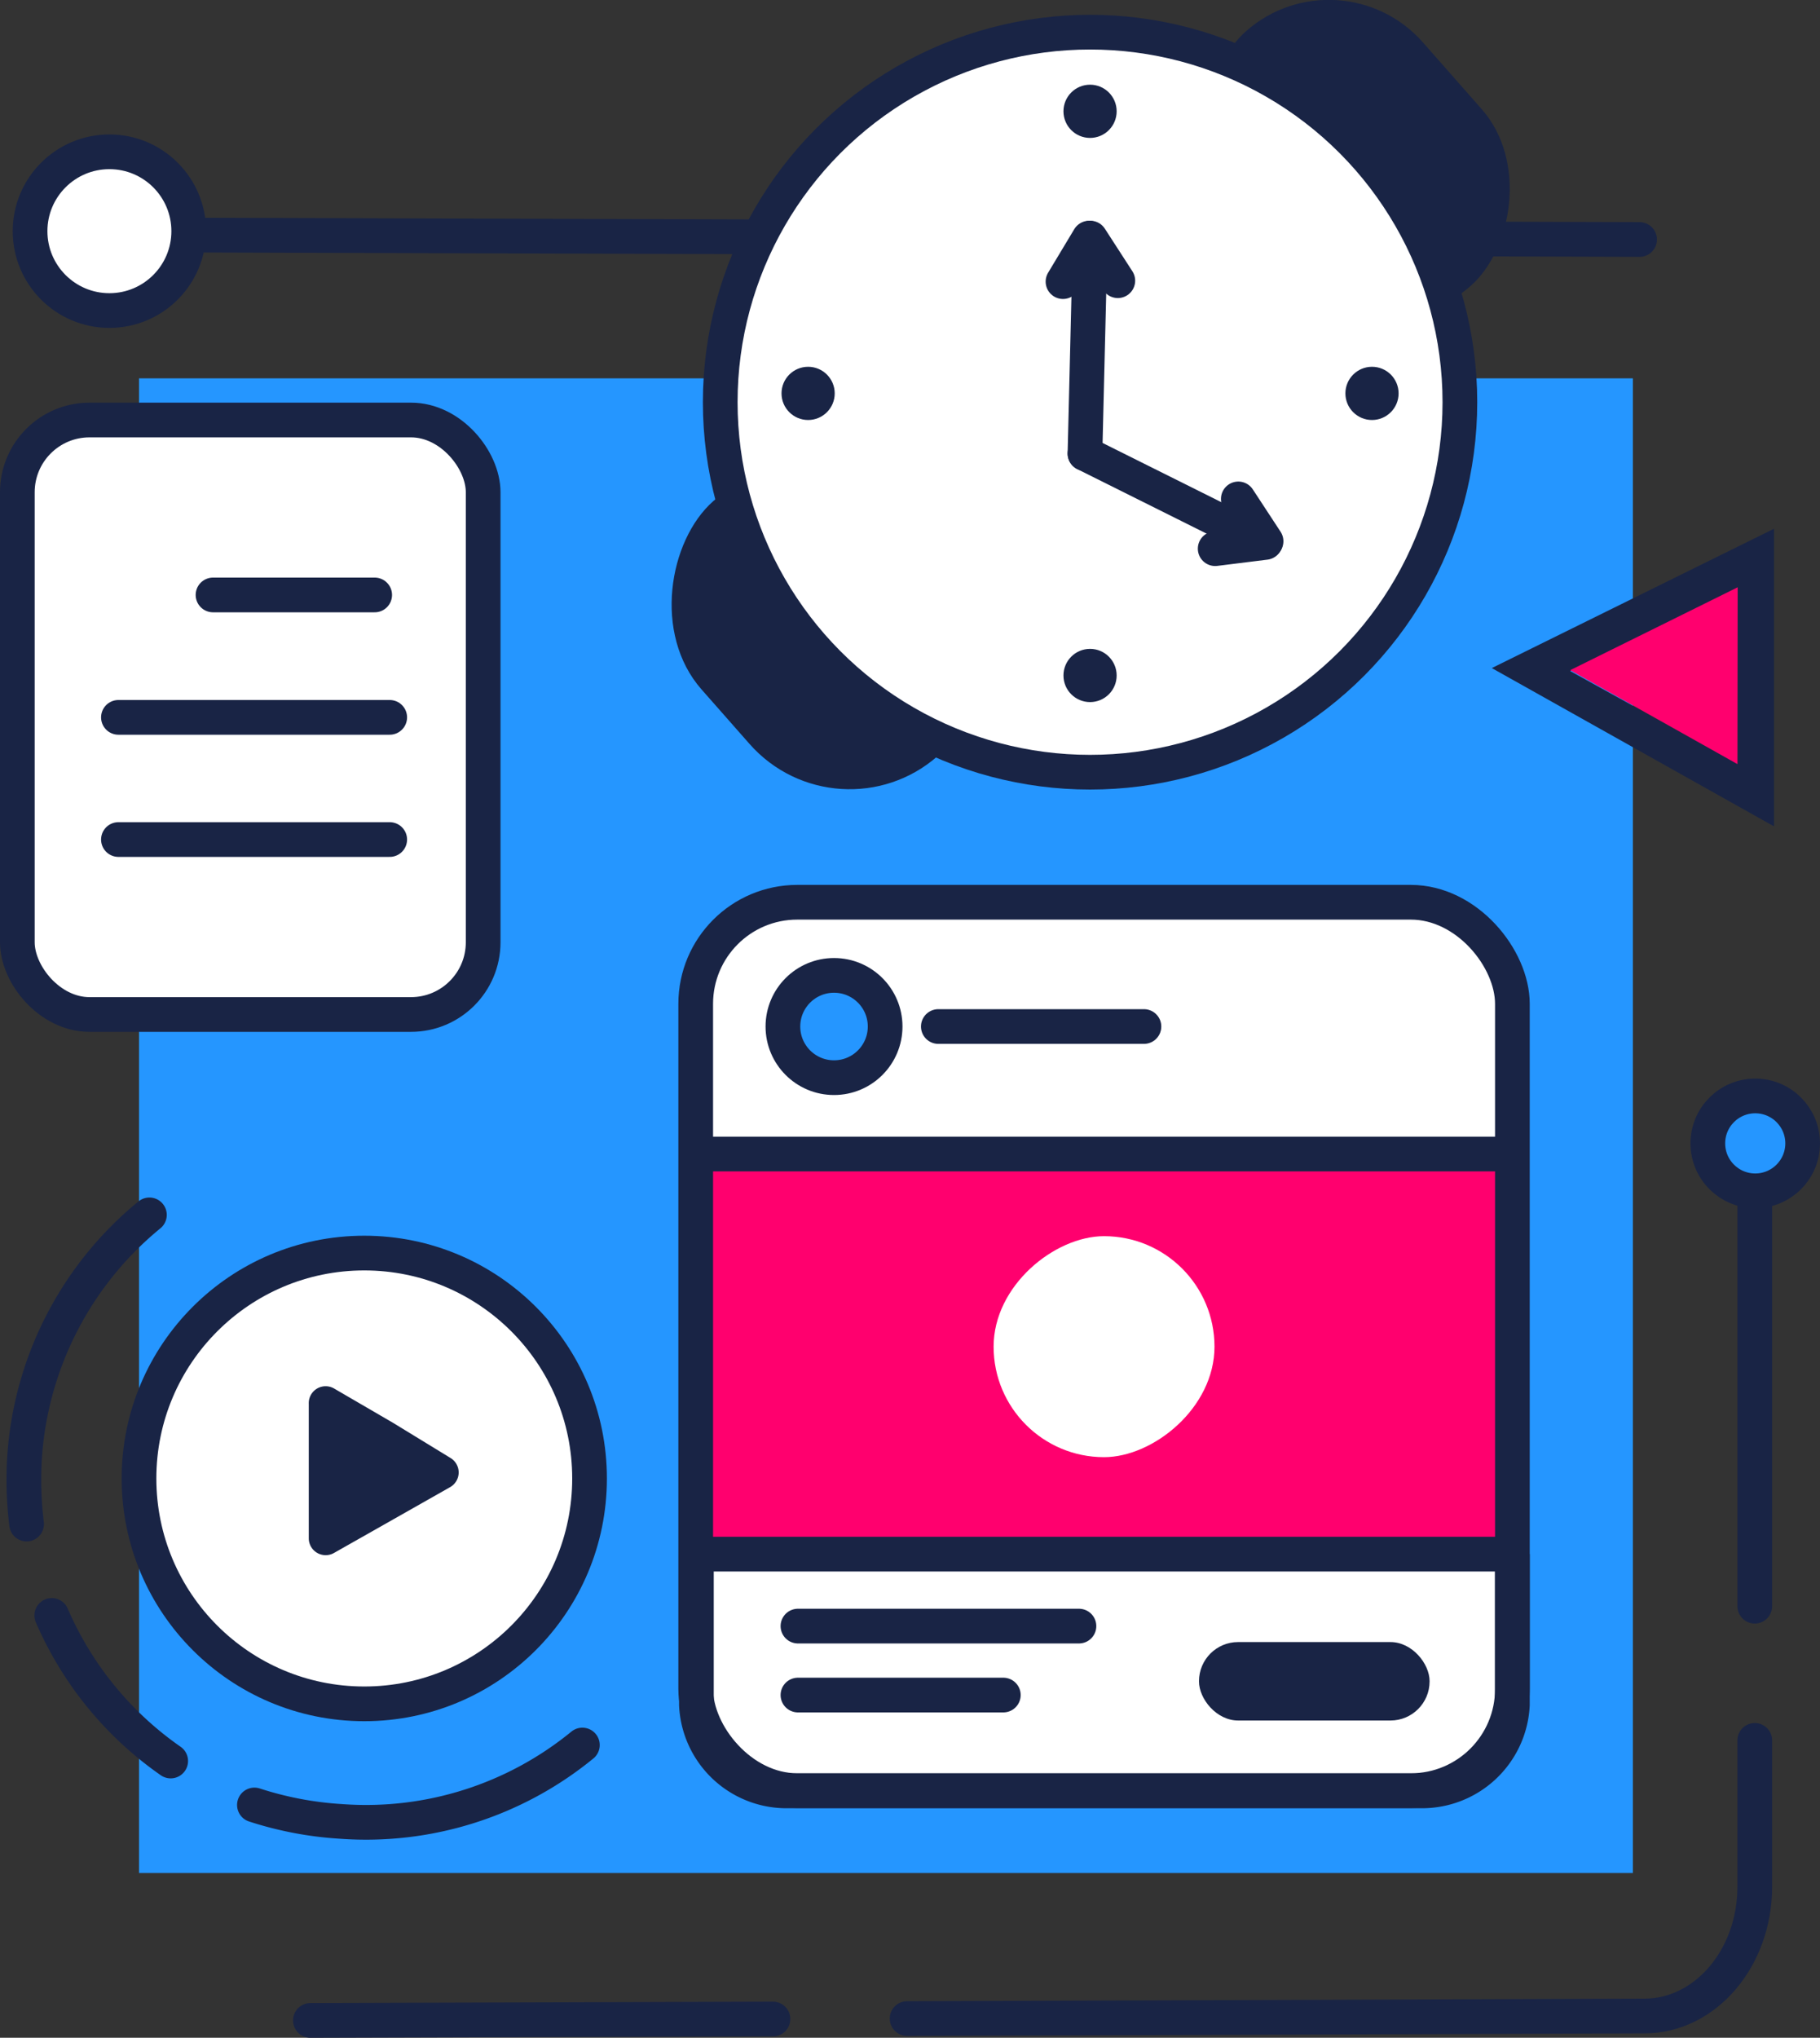
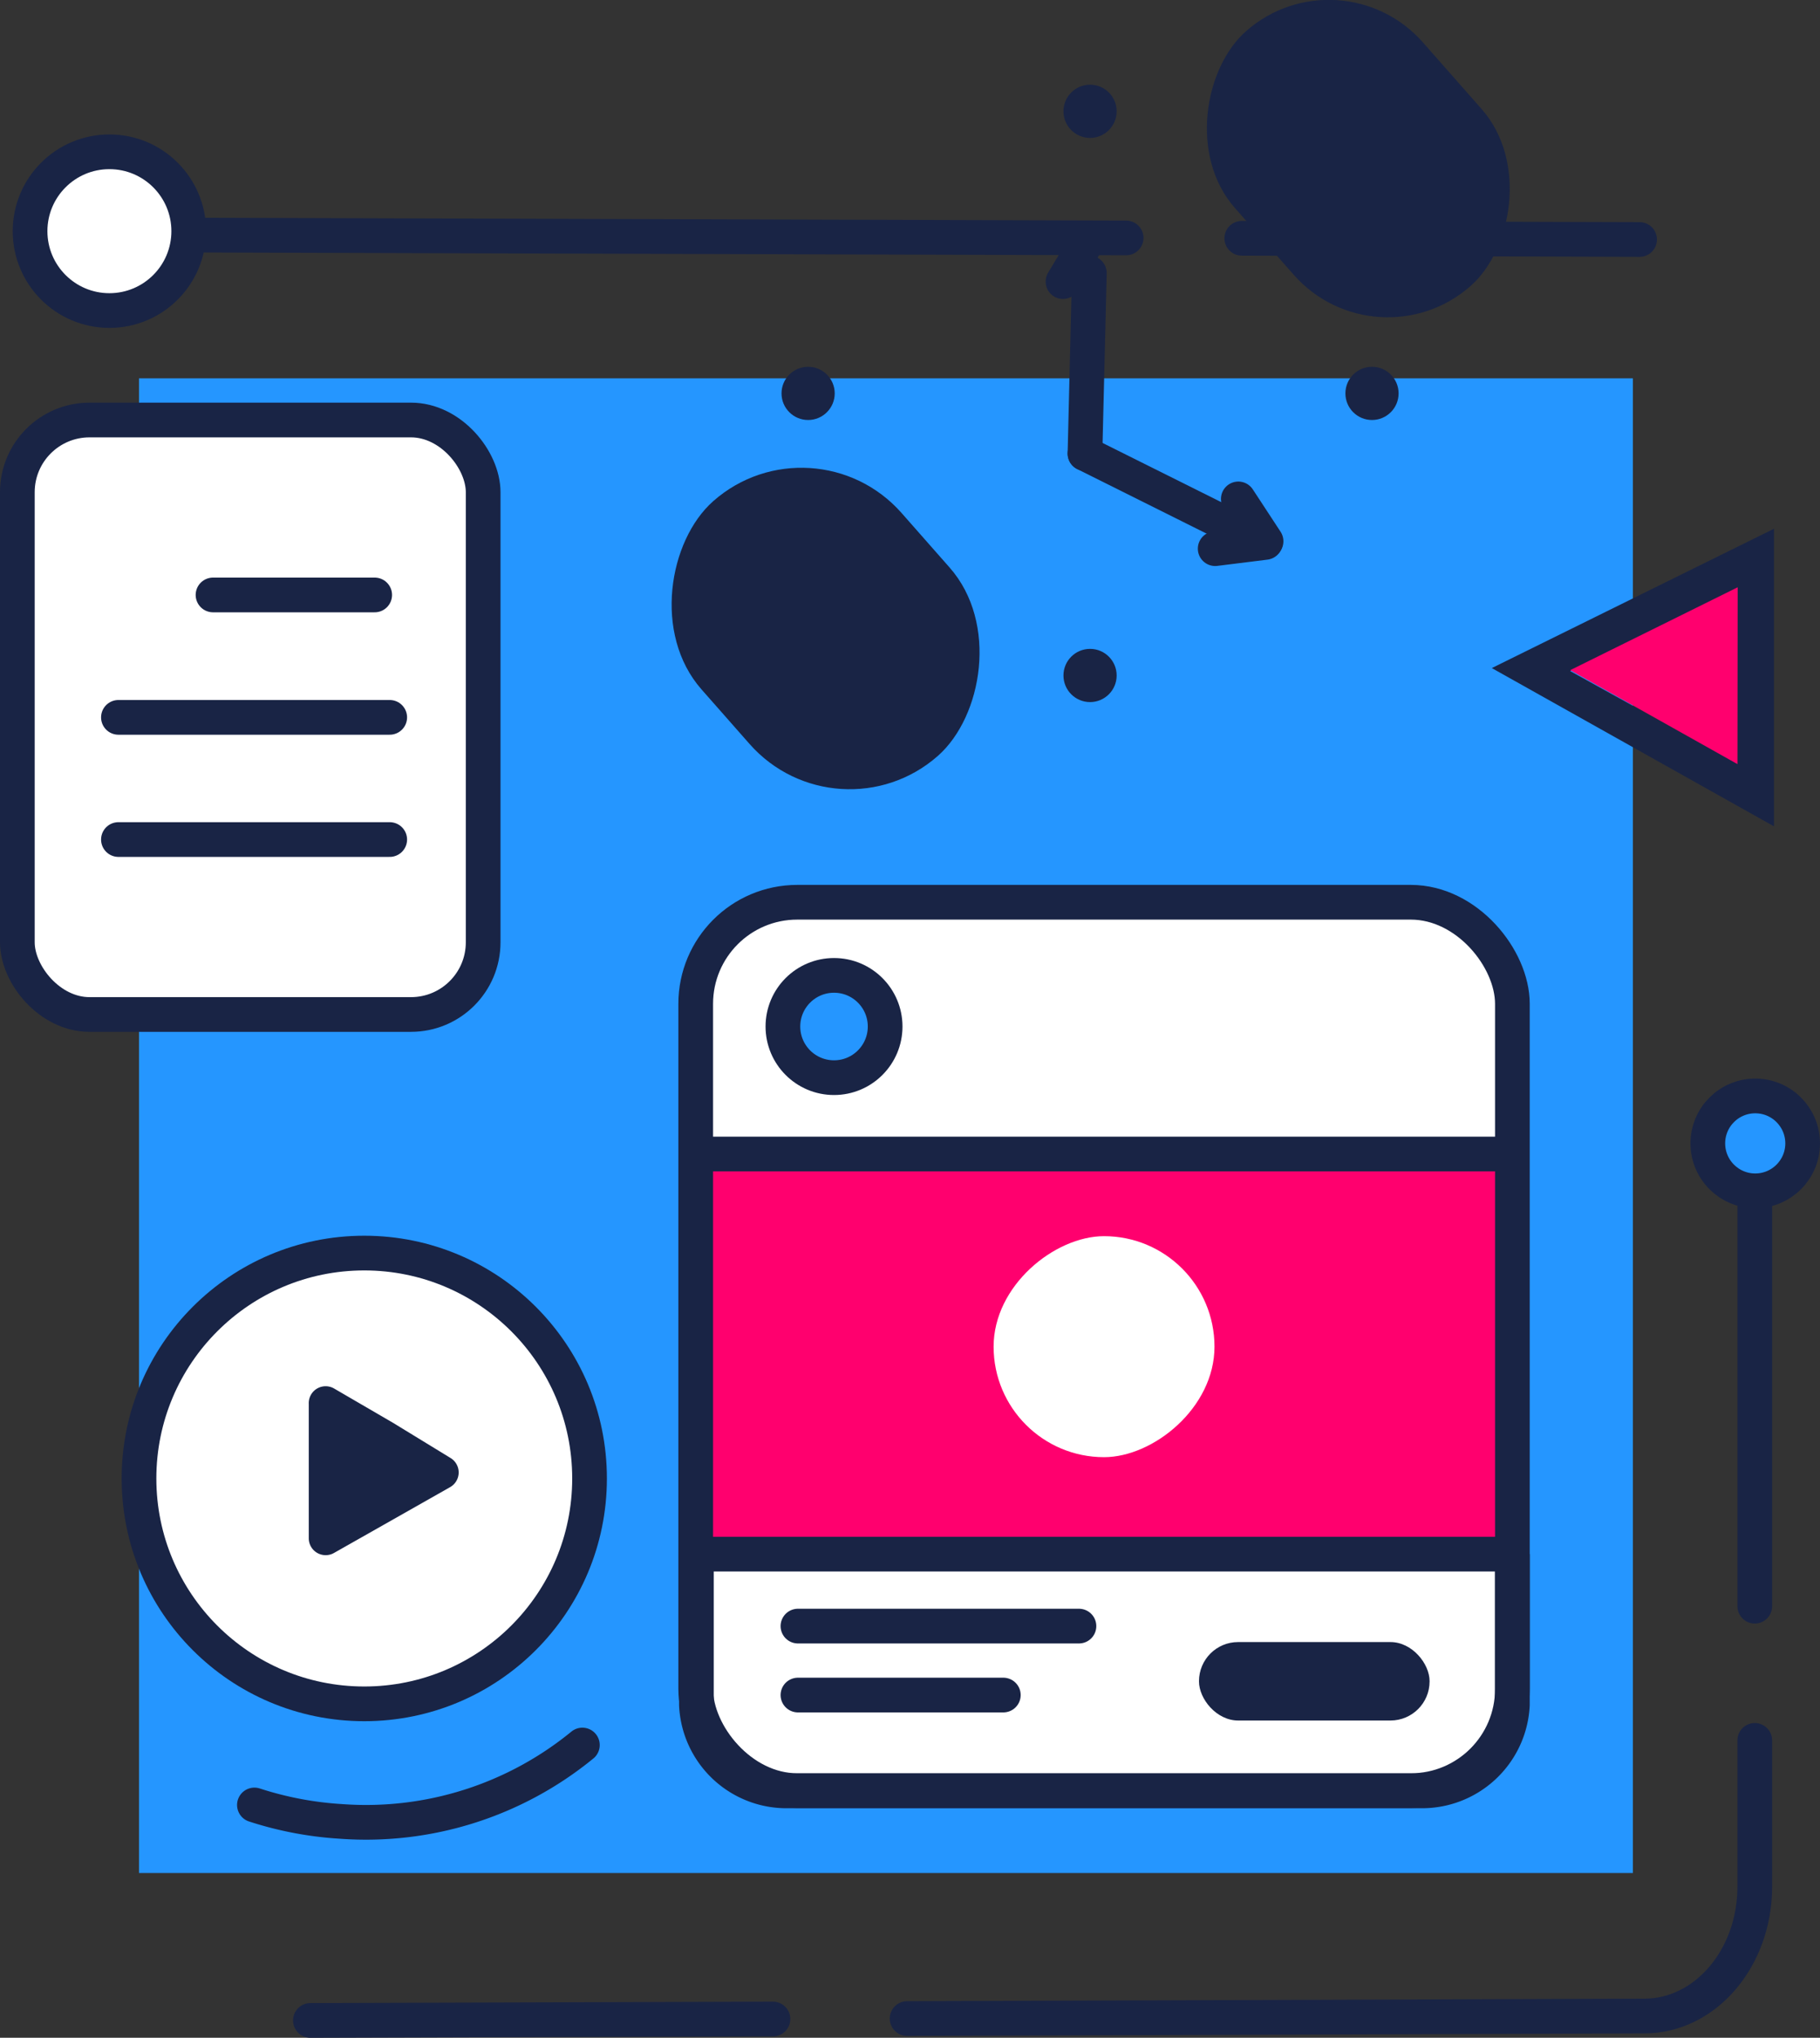
<svg xmlns="http://www.w3.org/2000/svg" viewBox="0 0 78.69 88.06">
  <rect x="0" y="0" width="78.69" height="88.06" fill="#333333" stroke="none" />
  <defs>
    <style>.cls-1,.cls-10,.cls-11,.cls-5,.cls-6{fill:none;}.cls-1,.cls-10,.cls-11,.cls-12,.cls-5,.cls-6,.cls-7,.cls-9{stroke:#192445;stroke-miterlimit:10;stroke-width:1.5px;}.cls-1,.cls-10,.cls-5,.cls-6,.cls-9{stroke-linecap:round;}.cls-1{stroke-dasharray:40 5 40 5;}.cls-12,.cls-2{fill:#2596ff;}.cls-3{fill:#ff006e;}.cls-4{fill:#192445;}.cls-6{stroke-dasharray:46.35 5.79;}.cls-7,.cls-8,.cls-9{fill:#fff;}.cls-10{stroke-dasharray:8.23 4.11;}</style>
  </defs>
  <g id="Capa_2" data-name="Capa 2">
    <g id="Capa_1-2" data-name="Capa 1">
      <line class="cls-1" x1="8.69" y1="10.16" x2="70.89" y2="10.35" />
      <rect class="cls-2" x="6.01" y="16.35" width="64.59" height="64.59" transform="translate(86.95 10.34) rotate(90)" />
      <rect class="cls-3" x="30.08" y="38.99" width="35.31" height="38.39" rx="4.39" />
      <rect class="cls-4" x="28.35" y="21.39" width="14.68" height="11.53" rx="5.77" transform="translate(32.47 -17.57) rotate(48.61)" />
      <rect class="cls-4" x="51.39" y="1.44" width="14.68" height="10.83" rx="5.42" transform="translate(25.04 -41.74) rotate(48.61)" />
      <line class="cls-5" x1="13.42" y1="87.31" x2="33.42" y2="87.25" />
      <path class="cls-6" d="M39.22,87.23l31.88-.11c2.63,0,4.77-2.5,4.77-5.59V72.31" />
      <line class="cls-5" x1="75.87" y1="69.41" x2="75.87" y2="49.41" />
      <path class="cls-7" d="M65.39,67.16v6.51a3.91,3.91,0,0,1-4,3.72H34.11a3.9,3.9,0,0,1-4-3.72V67.16" />
      <path class="cls-8" d="M30.08,49.87V43.36a3.9,3.9,0,0,1,4-3.71H61.35a3.9,3.9,0,0,1,4,3.71v6.51" />
      <rect class="cls-9" x="0.75" y="18.15" width="20.14" height="25.69" rx="3.12" />
      <line class="cls-5" x1="5.12" y1="31" x2="16.85" y2="31" />
      <line class="cls-5" x1="9.21" y1="25.71" x2="16.2" y2="25.71" />
      <line class="cls-5" x1="5.12" y1="36.28" x2="16.85" y2="36.28" />
      <circle class="cls-7" cx="15.75" cy="63.89" r="9.74" />
      <path class="cls-4" d="M14.44,67.11a.73.73,0,0,1-1.09-.63V60.67A.73.73,0,0,1,14.44,60L17,61.49,19.47,63a.73.73,0,0,1,0,1.26L17,65.66Z" />
      <path class="cls-5" d="M25.18,75.41a14.77,14.77,0,0,1-10.44,3.3A15,15,0,0,1,11,78" />
-       <path class="cls-10" d="M7.38,76.1a14.81,14.81,0,0,1-5.82-8.22" />
-       <path class="cls-5" d="M1.15,65.86a15.54,15.54,0,0,1-.08-3A14.8,14.8,0,0,1,6.46,52.5" />
      <rect class="cls-4" x="51.84" y="70.96" width="9.97" height="3.39" rx="1.69" />
      <circle class="cls-7" cx="4.73" cy="9.99" r="3.43" />
      <path class="cls-4" d="M75.12,33V25.38L67.89,29ZM76.7,22.85V35.71L64.5,28.87Z" />
      <polygon class="cls-3" points="75.12 33.02 75.13 25.38 67.89 28.96 75.12 33.02" />
-       <circle class="cls-7" cx="47.13" cy="17.38" r="15.99" />
      <line class="cls-11" x1="30.08" y1="67.16" x2="65.39" y2="67.16" />
      <line class="cls-11" x1="30.08" y1="49.87" x2="65.39" y2="49.87" />
      <line class="cls-5" x1="47.1" y1="11.8" x2="46.91" y2="19.6" />
      <line class="cls-5" x1="53.93" y1="23.1" x2="46.91" y2="19.6" />
      <circle class="cls-4" cx="47.13" cy="29.19" r="1.15" />
      <circle class="cls-4" cx="47.13" cy="4.81" r="1.15" />
      <circle class="cls-4" cx="34.94" cy="17" r="1.15" />
      <circle class="cls-4" cx="59.32" cy="17" r="1.15" />
      <line class="cls-5" x1="47.09" y1="10.29" x2="45.96" y2="12.17" />
-       <line class="cls-5" x1="47.14" y1="10.29" x2="48.33" y2="12.13" />
      <line class="cls-5" x1="54.74" y1="23.39" x2="53.54" y2="21.56" />
      <line class="cls-5" x1="54.71" y1="23.44" x2="52.54" y2="23.71" />
      <circle class="cls-12" cx="75.89" cy="49.41" r="2.05" />
      <rect class="cls-11" x="30.08" y="38.99" width="35.31" height="38.39" rx="4.39" />
      <line class="cls-5" x1="34.5" y1="70.27" x2="46.65" y2="70.27" />
      <line class="cls-5" x1="34.5" y1="73.25" x2="43.38" y2="73.25" />
      <circle class="cls-12" cx="36.06" cy="44.36" r="2.21" />
-       <line class="cls-5" x1="40.57" y1="44.36" x2="49.46" y2="44.36" />
      <rect class="cls-8" x="42.96" y="53.41" width="9.55" height="9.55" rx="4.78" transform="translate(105.92 10.46) rotate(90)" />
    </g>
  </g>
</svg>